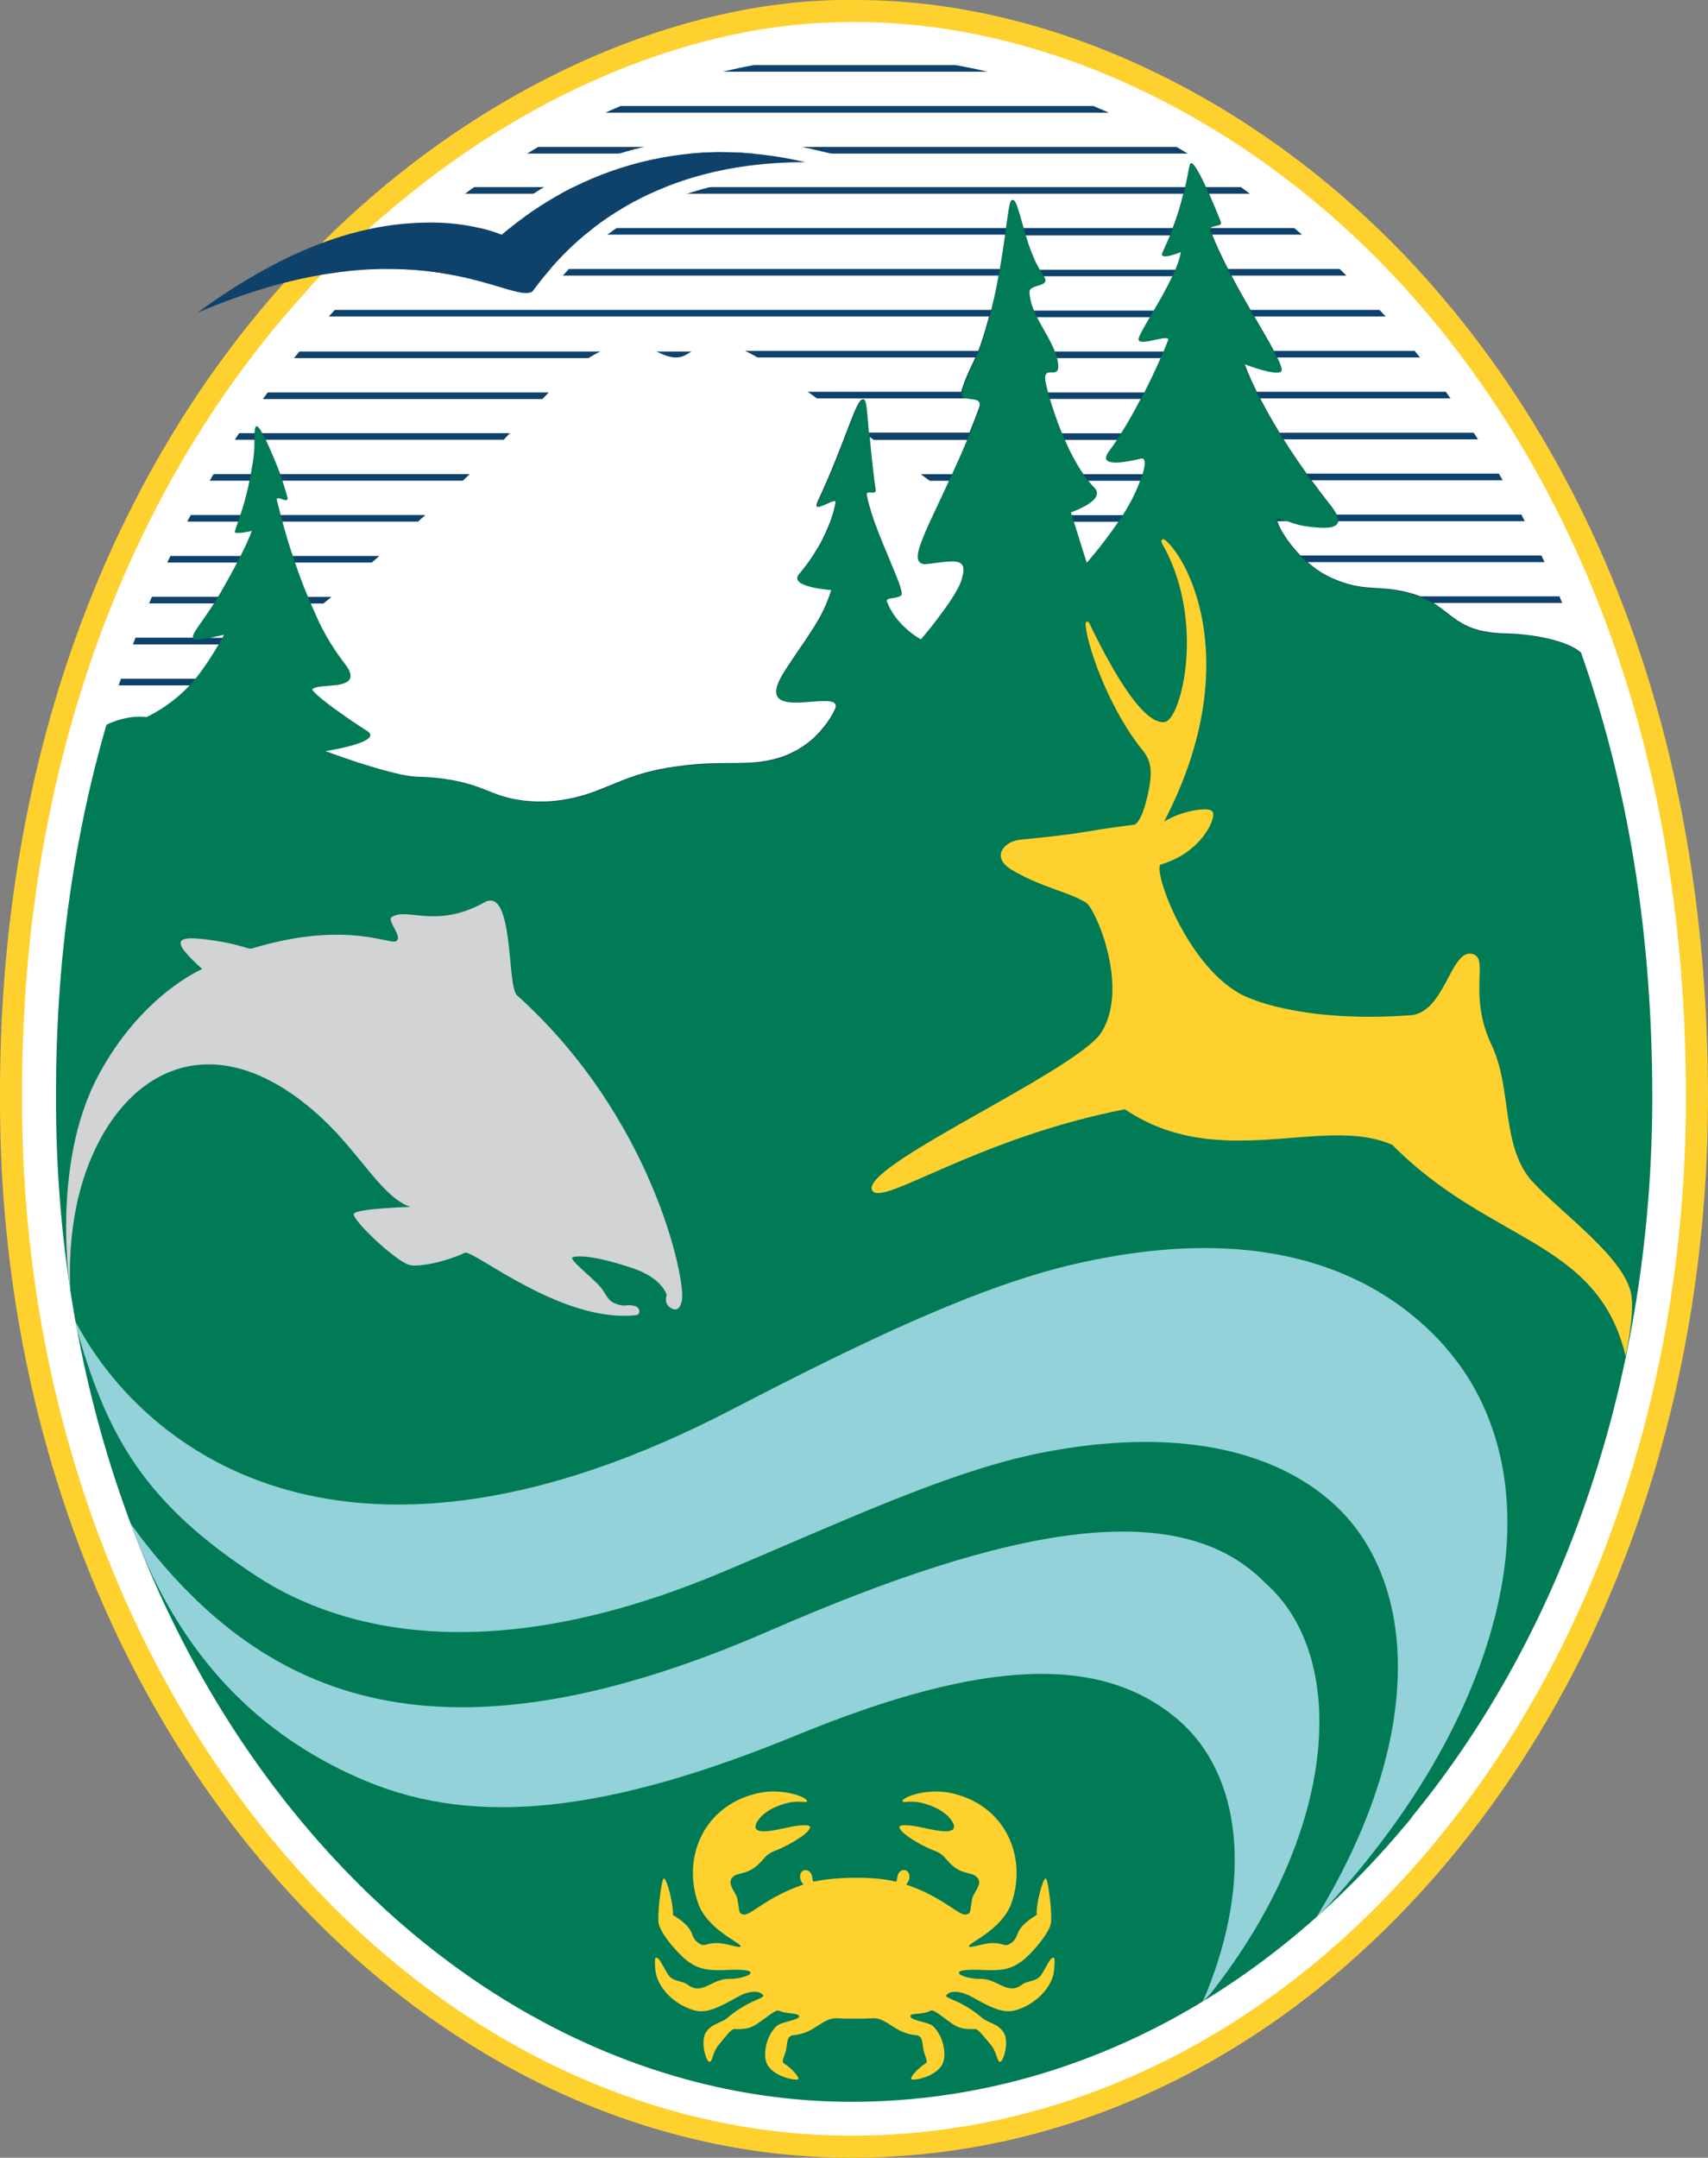
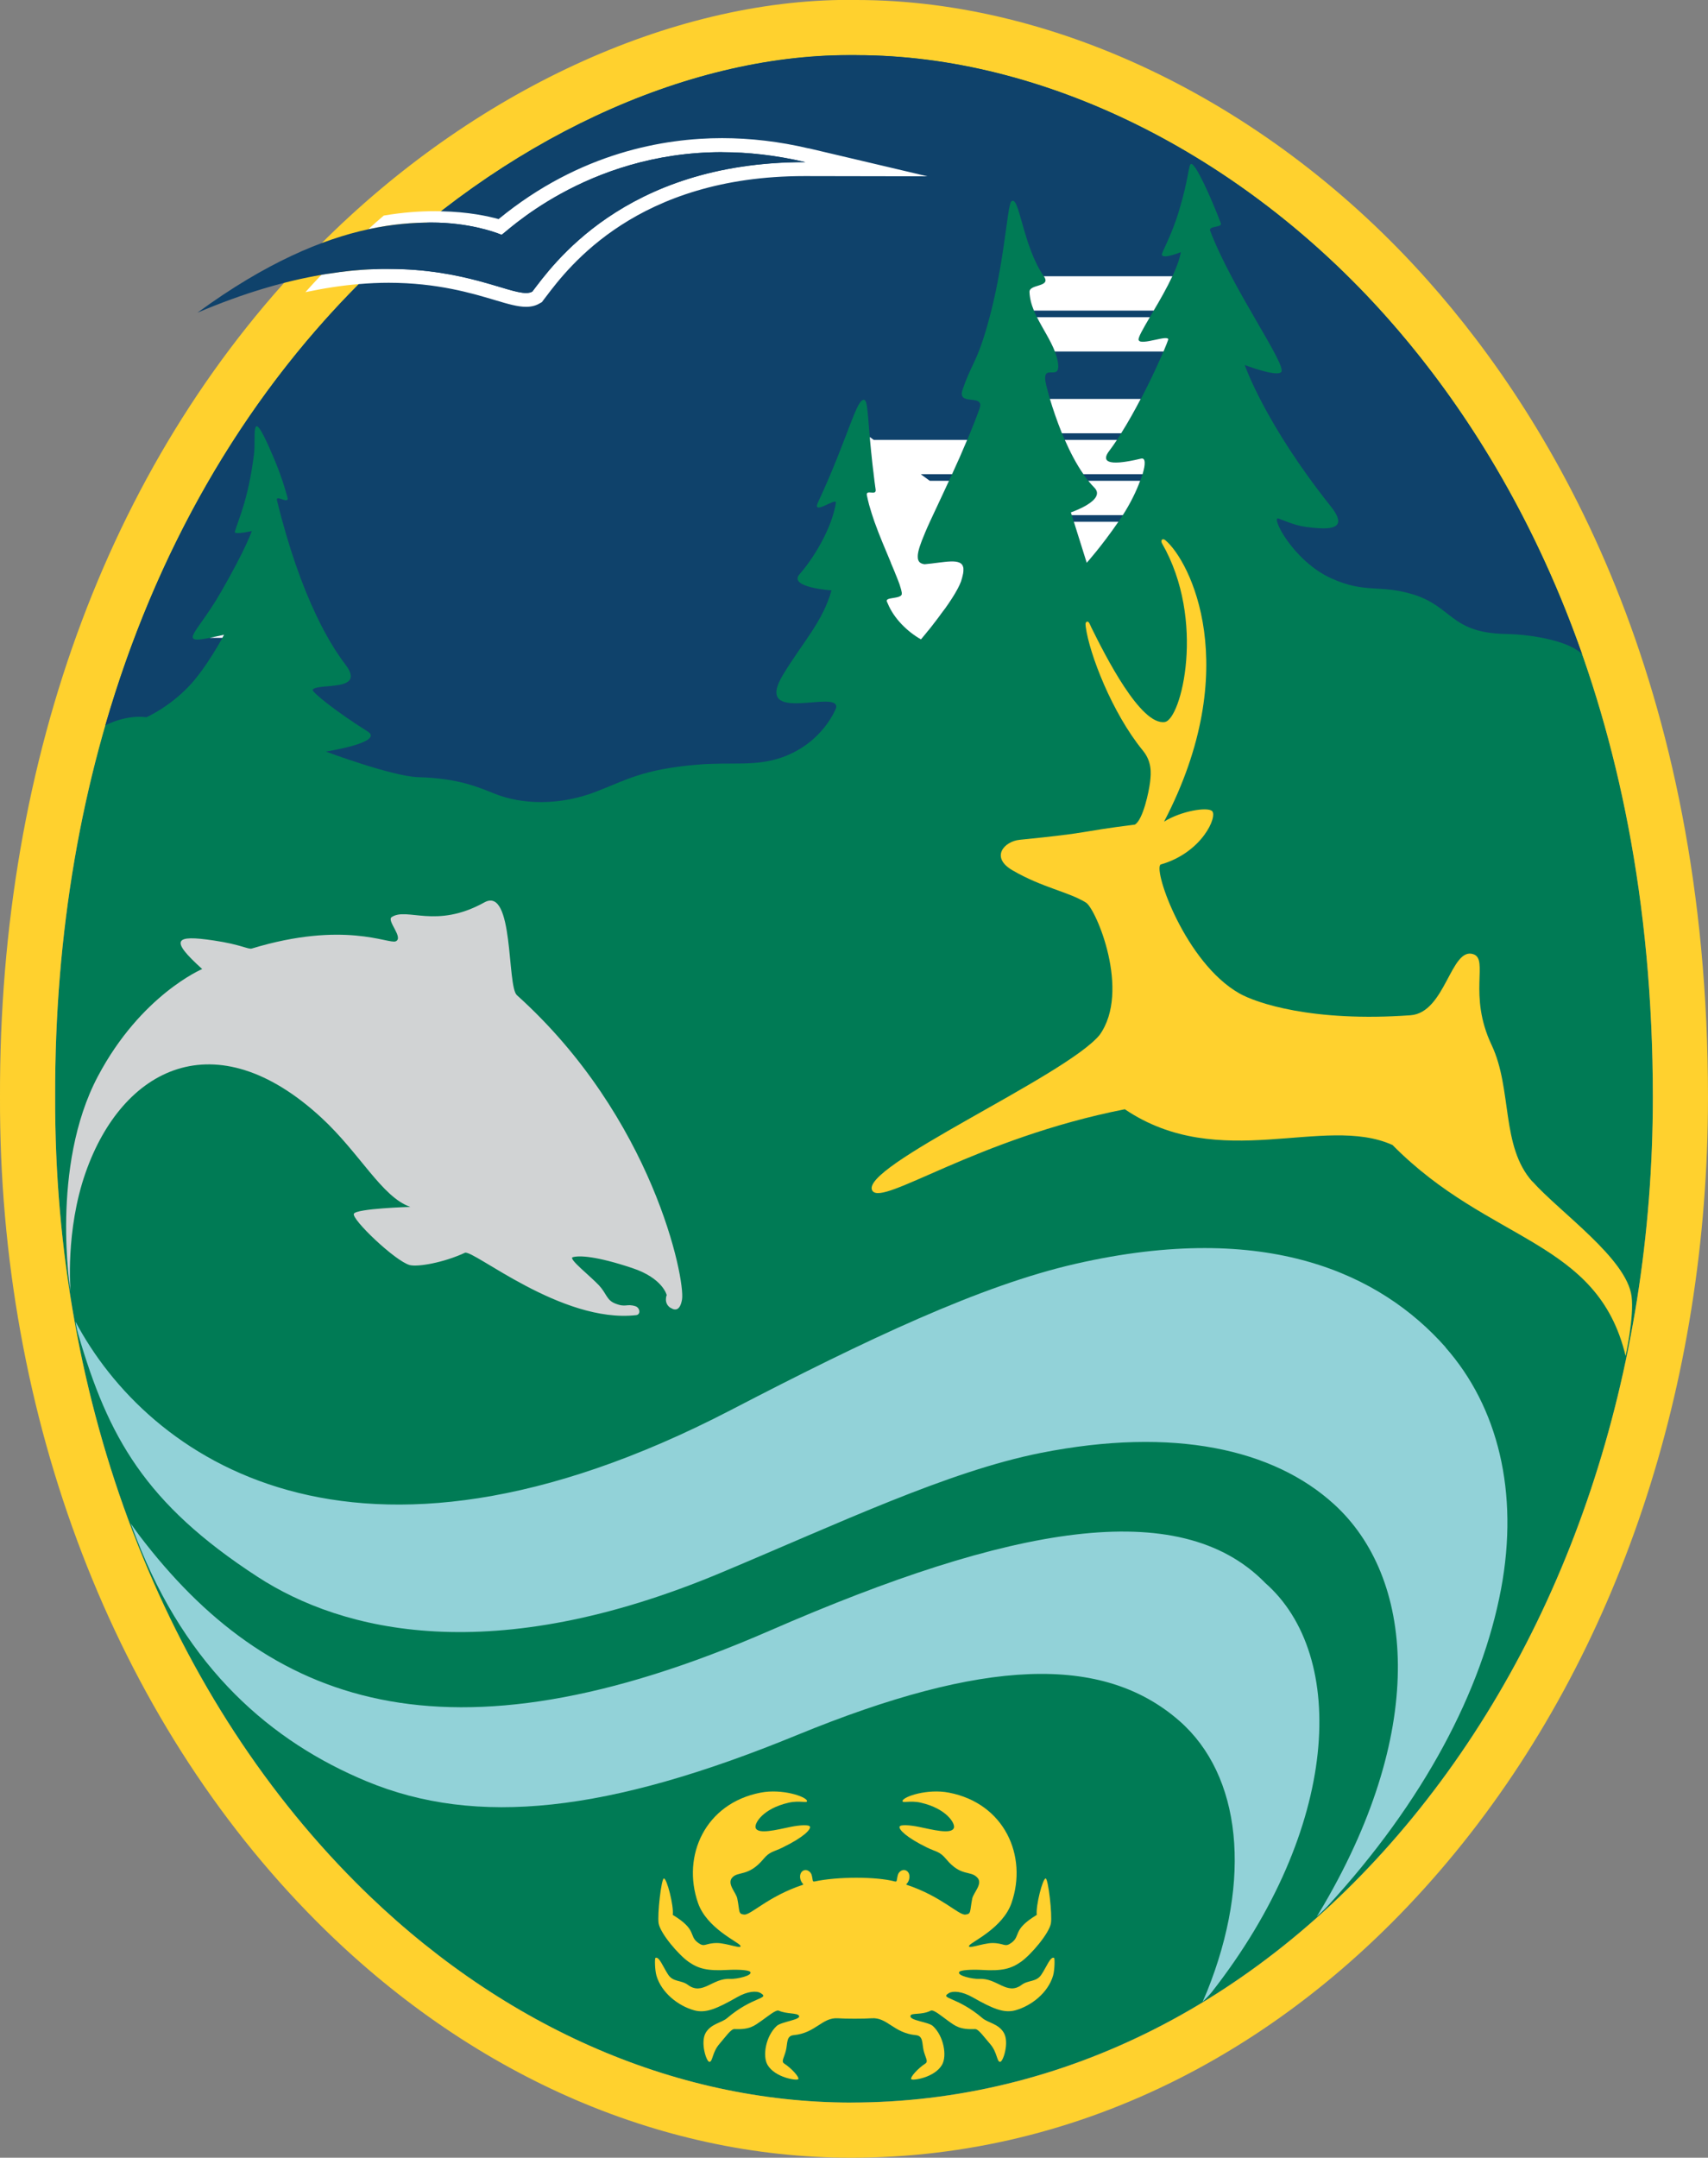
<svg xmlns="http://www.w3.org/2000/svg" id="Layer_2" data-name="Layer 2" viewBox="0 0 154.84 195.57">
  <rect x="0" y="0" width="154.84" height="195.57" fill="#808080" stroke="none" />
  <defs>
    <style>
      .cls-1, .cls-2 {
        fill: #92d2d8;
      }

      .cls-3 {
        fill: #fff;
      }

      .cls-4 {
        fill: #d1d3d4;
      }

      .cls-4, .cls-5, .cls-2 {
        fill-rule: evenodd;
      }

      .cls-5, .cls-6 {
        fill: #ffd12e;
      }

      .cls-7 {
        fill: #007b55;
      }

      .cls-8 {
        fill: #0f426b;
      }
    </style>
  </defs>
  <g id="All_expanded" data-name="All expanded">
    <g id="oval_-_full_color" data-name="oval - full color">
      <path id="bg" class="cls-7" d="m77.17,190.57c-16.15,0-32.11-7.09-44.93-19.96C14.83,153.14,4.9,127.19,5,99.4c-.09-29.61,9.7-55.77,27.56-73.69,12.93-12.97,29.53-20.72,44.39-20.72h.7c16.86,0,34.82,8.87,48.04,23.72,11.02,12.38,24.15,34.7,24.15,70.72,0,24.96-7.74,48.15-21.78,65.3-13.64,16.66-31.72,25.83-50.89,25.83Z" />
      <path id="yellow_ring" data-name="yellow ring" class="cls-6" d="m77.65,5c16.86,0,34.82,8.87,48.04,23.72,11.02,12.38,24.15,34.7,24.15,70.72,0,24.96-7.74,48.15-21.78,65.3-13.64,16.66-31.72,25.83-50.89,25.83-16.15,0-32.11-7.09-44.93-19.96C14.83,153.14,4.9,127.19,5,99.4c-.09-29.61,9.7-55.77,27.56-73.69,12.93-12.97,29.53-20.72,44.39-20.72h.7m0-5h-.7c-16.16,0-34.08,8.29-47.93,22.19C10.21,41.05-.09,68.48,0,99.42c-.1,29.07,10.35,56.32,28.69,74.72,13.77,13.82,30.98,21.43,48.47,21.43,20.7,0,40.15-9.82,54.76-27.66,14.78-18.04,22.92-42.36,22.92-68.47,0-37.59-13.82-61.01-25.42-74.04C115.28,9.5,95.92,0,77.65,0h0Z" />
      <g id="animal">
        <path class="cls-4" d="m60.8,118.55c-.67-.42-.36-1.17-.36-1.17,0,0-.35-1.53-3.13-2.45-3.27-1.09-4.8-1.15-5.39-.98-.43.13,1.61,1.72,2.39,2.56.68.74.68,1.31,1.42,1.62,1.02.42,1.05,0,1.87.26.42.13.51.76.07.81-6.76.77-14.79-5.99-15.53-5.65-1.94.9-4.28,1.3-5,1.11-1.32-.36-5.3-4.17-5.06-4.65s5.12-.62,5.12-.62c-2.57-.88-4.55-4.84-8.07-8.09-9.61-8.87-18.04-4.52-21.37,4.98-1.85,5.26-1.37,10.77-1.37,10.77,0,0-1.86-11.29,2.48-19.49,3.91-7.39,9.46-9.73,9.46-9.73-2.95-2.66-2.53-3.12,1.03-2.59,2.51.37,3.14.83,3.47.73,8.37-2.54,12.39-.38,13.04-.65.76-.32-.85-1.88-.36-2.2,1.4-.92,4,1.11,8.4-1.33,2.7-1.49,2.03,7.59,2.95,8.41,12.35,11.11,15.27,25.75,14.97,27.58-.17,1-.61,1.03-1.03.76Z" />
        <path class="cls-5" d="m138.92,107.1c-2.88-3.22-1.8-8.38-3.7-12.39-2.15-4.54-.25-7.74-1.64-8.22-2.06-.72-2.53,5.3-5.71,5.53-8.91.64-14.01-1.12-15.53-1.99-4.86-2.77-7.8-11.11-7.13-11.67,3.78-1.07,5.21-4.41,4.66-4.86-.46-.37-2.78,0-4.34.97,7.27-13.94,2.36-23.65.1-25.52-.1-.08-.23-.1-.3-.02-.07.08-.04.23.02.33,4,6.97,1.74,15.94.25,16.18-2.19.35-5.4-6.01-6.67-8.58-.08-.17-.21-.54-.35-.52-.16.03-.2.14-.15.48.32,2.42,2.38,7.79,5.17,11.2.83,1.01.76,2.03.66,2.87s-.64,3.43-1.38,3.85c-5.39.68-3.65.7-10.46,1.38-1.36.14-2.69,1.57-.62,2.77,2.72,1.58,5.05,1.93,6.65,2.92.91.57,4.08,8.02,1.24,11.99-3.05,3.73-21.97,12.03-20.6,14.13.93,1.42,9.38-4.73,22.88-7.39,8.6,5.8,18.07.44,24.27,3.24,8.8,8.92,18.6,8.53,21.13,19.12,0,0,.79-3.56.54-5.42-.46-3.42-6.46-7.57-9-10.41Z" />
        <path class="cls-5" d="m95.56,177.46c-.33-.17-.68.81-1.15,1.51-.46.7-1.2.48-1.79.93-1.33.99-2.22-.63-3.83-.54-.62.03-2.09-.3-1.82-.64.14-.17,1.14-.22,2.06-.17,1.83.11,2.63-.11,3.53-.74.91-.64,2.55-2.57,2.71-3.48.14-.79-.24-4.02-.47-4.07-.27-.05-.92,2.51-.81,3.3-2.26,1.37-1.41,1.88-2.3,2.53-.62.45-.61.03-1.71.02-.88,0-2.39.63-2.1.21.23-.33,3.04-1.58,3.82-3.84,1.48-4.28-.65-9.03-5.67-10-1.95-.38-4.11.35-4.21.74-.06.25.68-.06,1.66.17,2.34.54,3.12,1.88,3,2.27-.19.65-2,.16-3.19-.08-.81-.16-1.68-.23-1.74-.01-.07.24.56.94,2.48,1.88.87.42,1.15.34,1.75,1.06,1.36,1.63,2.19.98,2.83,1.68.51.55-.36,1.35-.47,1.89-.24,1.2-.07,1.39-.62,1.45-.62.07-2.16-1.65-5.33-2.7-.13-.04.18-.13.25-.61.04-.28-.05-.61-.37-.71-.29-.09-.6.15-.67.42-.13.46-.05.66-.27.6-1.7-.45-5.19-.45-7.28,0-.23.05-.14-.14-.27-.6-.08-.27-.39-.5-.67-.42-.32.1-.41.43-.37.71.07.47.38.56.25.61-3.17,1.05-4.72,2.76-5.33,2.7-.55-.06-.38-.25-.62-1.45-.11-.55-.95-1.32-.47-1.89.53-.62,1.47-.06,2.83-1.68.6-.72.88-.63,1.75-1.06,1.93-.94,2.55-1.63,2.48-1.88-.06-.21-.94-.15-1.74.01-1.19.24-3,.73-3.19.08-.12-.4.66-1.74,3-2.27.99-.23,1.73.08,1.66-.17-.1-.39-2.26-1.12-4.21-.74-5.02.97-7.16,5.72-5.67,10,.78,2.26,3.59,3.51,3.82,3.84.29.42-1.21-.21-2.1-.21-1.11,0-1.09.43-1.71-.02-.89-.64-.04-1.16-2.3-2.53.11-.8-.54-3.35-.81-3.3-.23.04-.6,3.27-.47,4.07.16.92,1.8,2.84,2.71,3.48.9.63,1.7.84,3.53.74.92-.05,1.92,0,2.06.17.27.33-1.19.67-1.82.64-1.61-.09-2.5,1.54-3.83.54-.6-.45-1.33-.23-1.79-.93-.46-.7-.82-1.68-1.15-1.51-.07.04-.06,1.07.09,1.6.45,1.55,1.97,2.75,3.43,3.15,1.05.29,2.07-.16,3.88-1.19.96-.55,1.77-.6,2.14-.37.87.53-.73.29-3.05,2.27-.49.42-1.44.5-1.93,1.32-.51.87.06,2.64.33,2.64.31,0,.25-.86.9-1.61.56-.65,1.06-1.38,1.37-1.36,1.4.06,1.79-.29,2.45-.75.59-.41,1.31-1.03,1.57-.92.74.33,1.69.18,1.84.47.18.36-1.62.53-2.03.92-.99.92-1.3,2.71-.83,3.52.69,1.18,2.69,1.45,2.79,1.3.12-.18-.63-1-1.27-1.41-.31-.2-.01-.53.15-1.2.16-.67.03-1.32.7-1.38,2.01-.19,2.58-1.63,4.02-1.53.6.05,2.44.05,3.04,0,1.43-.11,2,1.34,4.02,1.53.67.06.55.71.7,1.38.16.67.46,1,.15,1.2-.64.41-1.39,1.23-1.27,1.41.09.15,2.1-.12,2.79-1.3.47-.81.16-2.61-.83-3.52-.41-.38-2.13-.49-2.03-.92.07-.31.98-.04,1.84-.47.26-.13.98.5,1.57.92.66.47,1.05.81,2.45.75.31-.01.81.72,1.37,1.36.65.75.59,1.62.9,1.61.27,0,.85-1.77.33-2.64-.48-.82-1.44-.9-1.93-1.32-2.32-1.98-3.92-1.74-3.05-2.27.37-.22,1.18-.17,2.14.37,1.81,1.03,2.84,1.47,3.88,1.19,1.46-.4,2.98-1.6,3.43-3.15.15-.53.16-1.57.09-1.6Z" />
        <g>
          <path class="cls-1" d="m131.05,122.11c-5.89-6.65-16.19-11.53-33.55-7.56-8.59,1.96-18.9,6.84-31.26,13.26-34.3,17.79-52.89,4.23-59.39-8.01h0s.09.62.25,1.16c2.71,9.28,6.04,15.32,16.24,21.95,7.72,5.02,21.3,8.33,42.06-.38,10.73-4.5,20.55-9.17,28.94-10.84,12.05-2.39,21.12-.35,26.6,4.65,7.21,6.57,8.52,20.09-.91,36.28-.5.86-.66,1.09-.66,1.09,0,0,.57-.5.97-.93,8.73-9.49,14.01-19.54,15.74-28.76,1.64-8.76-.28-16.51-5.04-21.9h0Z" />
          <path class="cls-2" d="m114.66,143.43c-7.78-7.9-23.06-5.14-44.86,4.36-29.56,12.89-45.57,6.6-57.16-8.61-.06-.07-.78-1.08-.78-1.08,0,0,.46,1.2.49,1.29,4.58,11.89,12.29,18.49,20.88,22.06,9.97,4.14,21.88,2.85,39.05-4.2,16.82-6.9,27.66-7.37,34.63-1.28,5.64,4.93,6.61,14.33,2.52,24.52-.18.44-.41.95-.41.95,0,0,.47-.43.84-.89,11.58-14.79,12.41-30.5,4.79-37.12Z" />
        </g>
      </g>
      <g id="sky">
        <path id="sky-2" data-name="sky" class="cls-8" d="m125.69,28.73c6.13,6.89,12.92,16.87,17.73,30.56-1.08-1.12-4.26-1.78-6.93-1.83-5.04-.1-4.8-2.52-8.47-3.61-3-.89-4.26-.04-7.33-1.43-3.5-1.59-5.53-5.7-4.78-5.42,1.28.47,1.77.77,3.74.88,1.9.1,2.1-.6.98-2-5.98-7.51-7.79-12.8-7.79-12.8,0,0,2.84,1.1,3.3.65.6-.57-4.45-7.57-6.43-12.81-.18-.49,1.13-.25.96-.7-.91-2.39-2.3-5.45-2.69-5.36-.25.06-.19,1.23-1.08,4.19-.72,2.42-1.64,3.88-1.57,4.06.16.39,1.72-.26,1.72-.26-.47,2.72-4,7.39-3.83,7.97.16.55,2.81-.57,2.67-.02-.15.6-2.83,6.77-5.34,10.08-.64.84-.38,1.47,2.88.69.94-.23-.23,3.03-1.78,5.34-1.63,2.44-3.14,4.11-3.14,4.11l-1.43-4.58s3.26-1.1,2.13-2.24c-2.37-2.37-3.94-7.52-4.36-9.27-.57-2.33,1.45-.06,1.03-2.23-.41-2.08-2.49-4.02-2.55-6.24-.02-.74,2.02-.4,1.3-1.42-1.92-2.74-2.23-7.46-2.95-6.78-.41.4-.64,6.64-2.57,12.54-.69,2.11-1.17,2.52-1.85,4.53-.52,1.54,2.05.29,1.54,1.71-.91,2.53-2.1,5.13-3.21,7.49-2.21,4.71-3.1,6.43-1.77,6.61,2.48-.24,4.17-.9,3.31,1.57-.58,1.66-3.62,5.24-3.62,5.24-1.27-.71-2.57-1.98-3.09-3.43-.16-.43,1.23-.21,1.35-.64.19-.77-2.53-5.67-3.18-8.96-.13-.63.88.09.79-.54-.27-1.99-.43-3.56-.53-4.77-.24-2.76-.22-3.65-.72-3.3-.25.18-.57.9-1.01,2.04-.64,1.65-1.56,4.18-2.97,7.2-.57,1.24,1.72-.53,1.63.03-.38,2.38-2.1,5.12-3.29,6.46-1.07,1.21,2.89,1.47,2.89,1.47-.8,2.86-2.6,4.68-4.4,7.66-2.79,4.64,5.18,1.21,4.82,2.99,0,0-1.15,3.15-4.89,4.48-2.45.87-4.63.4-7.74.67-4.9.42-6.43,1.4-9.07,2.42-3.4,1.33-6.81,1.19-9.28.2-1.5-.6-3.28-1.39-6.91-1.49-2.34-.07-8.37-2.32-8.37-2.32,0,0,5.37-.83,3.78-1.83-2.81-1.76-5.13-3.61-4.97-3.79.55-.62,4.88.24,2.97-2.26-.83-1.09-1.76-2.58-2.68-4.54-1.23-2.6-2.47-6.01-3.53-10.36-.14-.56,1.15.45.95-.27-.37-1.33-.79-2.59-1.67-4.55-1.72-3.87-1.18-.81-1.36.63-.54,4.23-1.42,5.91-1.74,7.05-.08.3,1.54-.07,1.54-.07,0,0-.51,1.56-2.81,5.55-2.38,4.15-4.41,4.93.3,3.85,0,0-1.57,2.98-3.22,4.7-1.83,1.91-3.83,2.78-3.83,2.78,0,0-1.62-.31-3.72.73,4.52-15.61,12.32-29.29,23.01-40.02,12.94-12.97,29.53-20.72,44.39-20.72h.7c16.87,0,34.83,8.87,48.04,23.73Z" />
      </g>
      <g>
-         <path class="cls-3" d="m127.93,26.73C114.15,11.24,95.36,2,77.65,2h-.7c-14,0-29.41,6.47-42.16,17.54-.62.53-1.24,1.08-1.85,1.65-.85.78-1.69,1.58-2.51,2.41-.43.43-.86.87-1.28,1.31-.5.52-.99,1.05-1.46,1.58C11.01,44.83,1.91,70.56,2,99.41c-.1,28.56,10.14,55.29,28.11,73.32,13.39,13.44,30.1,20.84,47.05,20.84,20.09,0,38.99-9.56,53.22-26.93,14.48-17.68,22.46-41.55,22.46-67.2,0-36.96-13.55-59.94-24.91-72.71ZM68.34,5.9h18.29c.96.17,1.93.37,2.89.6h-23.98c.94-.23,1.87-.43,2.8-.6Zm-12.09,3.71h42.87c.47.19.93.39,1.4.6h-45.63c.45-.2.91-.41,1.37-.6Zm-7.45,3.71h57.86c.34.19.68.4,1.01.6h-59.89c.34-.2.68-.4,1.01-.6Zm-21.66,18.54h27.29c-.36.17-.72.37-1.08.6h-26.7c.16-.2.33-.4.49-.6Zm-2.87,3.71h25.48c-.19.19-.39.4-.58.6h-25.34c.14-.2.29-.4.44-.6Zm103.74,129.13c-13.63,16.64-31.68,25.8-50.83,25.8-16.13,0-32.06-7.08-44.87-19.94C14.9,153.1,4.98,127.17,5.08,99.4c-.04-11.9,1.53-23.23,4.57-33.71,2.05-.98,3.62-.69,3.62-.69,0,0,2-.87,3.83-2.78.03-.03.06-.07.09-.1h-6.43c.07-.2.13-.4.2-.6h6.76c.85-1.04,1.62-2.29,2.1-3.11h-7.77c.08-.2.15-.41.23-.61h5.22c-.13-.35.76-1.32,1.9-3.11h-5.88c.08-.2.17-.4.25-.6h6c.08-.14.17-.28.25-.42.61-1.06,1.1-1.95,1.48-2.68h-6.34c.09-.2.19-.4.29-.6h6.36c.8-1.59,1.02-2.27,1.02-2.27,0,0-1.62.37-1.54.07.07-.27.18-.56.3-.91h-4.61c.1-.2.21-.4.31-.6h4.5c.26-.76.56-1.74.83-3.11h-3.61c.12-.2.23-.4.35-.6h3.38c.1-.55.2-1.16.28-1.83.05-.37.05-.84.05-1.28h-1.78c.13-.2.26-.4.39-.6h1.4c.03-.68.16-.98.7,0h22.45c-.19.2-.38.4-.57.6h-21.57c.09.19.19.4.3.65.43.96.75,1.75,1.01,2.46h17.18c-.16.15-.31.31-.48.46-.05.04-.1.09-.15.14h-16.35c.17.51.32,1,.45,1.49.2.72-1.09-.29-.95.27.11.46.23.91.34,1.35h13.12c-.22.2-.44.4-.67.6h-12.29c.3,1.1.61,2.14.94,3.11h7.85c-.23.2-.46.4-.69.6h-6.96c.39,1.13.78,2.16,1.18,3.11h2.13c-.25.21-.49.41-.73.6h-1.15c.1.24.21.46.31.68,0,0,0,0,0,0,.9,2.2,2,3.76,2.83,4.85.12.15.21.29.28.42.05.09.08.17.11.26.01.03.03.06.04.09.03.1.04.19.04.28,0,0,0,0,0,0,0,.09-.02.16-.05.23-.17.37-.72.52-1.34.6-.02,0-.03,0-.05,0-.1.01-.2.02-.31.03-.06,0-.12.01-.18.02-.08,0-.16.01-.23.02-.08,0-.17.01-.25.02-.05,0-.09,0-.13.01-.07,0-.13.01-.19.02-.04,0-.08.01-.12.02-.06,0-.11.02-.16.03-.03,0-.07.01-.1.02-.05.01-.09.03-.14.05-.02,0-.05.02-.07.02-.06.03-.1.06-.14.09,0,0,0,0,0,0-.01.02,0,.05.02.09,0,0,0,.02.02.03.03.05.08.1.14.17,0,0,.02.02.03.03.07.07.15.14.24.23.01.01.02.02.03.03.11.09.23.2.37.31.02.01.03.03.05.04.29.24.64.51,1.04.8.01,0,.03.02.04.03.66.48,1.44,1.03,2.28,1.58,0,0,0,0,0,0,.23.15.47.3.7.45.4.25.36.49.08.71-.84.66-3.86,1.12-3.86,1.12,0,0,.02,0,.05.02.2.07,1.12.41,2.31.81t0,0c1.08.36,2.36.76,3.54,1.06.03,0,.06.02.09.02.11.03.22.05.32.08.1.02.2.05.3.07.09.02.18.04.27.06.11.02.22.04.33.06.08.01.15.03.22.04.12.02.23.04.34.05.06,0,.11.02.17.02.16.02.31.03.44.03.91.03,1.7.09,2.4.19,2.1.29,3.38.85,4.51,1.3h0c.28.11.57.21.87.3.09.03.19.05.29.08.22.06.44.11.66.15.11.02.22.04.33.06.28.05.56.09.85.11.71.07,1.46.08,2.22.02.27-.02.54-.05.81-.09.11-.01.22-.03.33-.05.23-.04.46-.08.69-.13.19-.04.38-.09.57-.14.17-.04.34-.08.52-.14.38-.11.76-.24,1.15-.39,0,0,0,0,0,0,.25-.1.49-.19.72-.29.07-.03.15-.06.22-.09,0,0,.01,0,.02,0,1.75-.72,3.22-1.38,6.07-1.8.61-.09,1.28-.17,2.04-.23,2.8-.24,4.85.11,7.02-.46.24-.06.47-.13.72-.21.24-.08.46-.18.68-.27.07-.03.13-.06.19-.1.14-.07.29-.14.43-.21.07-.04.14-.08.21-.13.12-.07.24-.14.35-.21.06-.04.12-.08.18-.13.11-.08.22-.15.33-.23.05-.04.1-.08.14-.12.11-.09.21-.17.31-.26.04-.03.07-.06.1-.1.11-.1.21-.19.3-.29.02-.02.04-.04.06-.07.1-.11.2-.21.29-.32.01-.01.02-.02.03-.04.1-.12.19-.23.28-.34h0c.16-.21.31-.41.43-.6,0,0,0,0,0,0,.09-.15.17-.28.24-.4.01-.02.03-.04.04-.07.13-.24.21-.41.25-.51,0-.02,0-.02.01-.04.01-.03.02-.05.02-.05,0,0,0,0,0,0h0c.02-.1.01-.17-.02-.24,0,0,0-.01,0-.02-.03-.06-.08-.11-.14-.15-.01,0-.02-.01-.03-.02-.07-.04-.15-.06-.24-.08-.02,0-.04,0-.06-.01-.09-.02-.2-.03-.31-.03-.03,0-.07,0-.1,0-.11,0-.23,0-.35,0-.06,0-.12,0-.18,0-.06,0-.13,0-.19.01-1.81.12-4.36.55-3.65-1.49.1-.27.24-.59.47-.96,0,0,0,0,0,0,.28-.47.57-.9.85-1.32.1-.15.19-.29.29-.43.23-.33.45-.67.67-.98.14-.21.28-.41.41-.61,0,0,0,0,0,0,.16-.24.32-.48.47-.72.03-.04.05-.08.08-.12.46-.73.87-1.46,1.2-2.26,0,0,0,0,0,0,.16-.38.3-.77.42-1.19,0,0-3.96-.26-2.89-1.47.13-.14.26-.31.4-.49.14-.17.28-.36.42-.56,0,0,0,0,0,0,.14-.19.27-.39.41-.6h0c.14-.22.28-.45.43-.69.02-.03.03-.05.05-.08.13-.22.25-.44.37-.68.03-.05.05-.1.07-.15.11-.22.22-.44.32-.67.02-.05.04-.1.06-.15.1-.23.2-.46.29-.7,0,0,0,0,0,0,.07-.2.14-.4.2-.6h0c.04-.13.08-.27.11-.4.06-.24.12-.48.16-.71.01-.07-.01-.1-.07-.11-.05,0-.13.01-.23.04-.05.02-.1.04-.16.06-.28.12-.63.3-.89.38-.05.02-.1.03-.15.04-.04,0-.08,0-.12,0-.03,0-.06-.02-.08-.03-.06-.06-.05-.18.05-.42,1.19-2.54,2.02-4.72,2.64-6.34.12-.31.23-.6.33-.86.44-1.14.76-1.86,1.01-2.04.48-.33.48.48.69,2.96h9.11c.31-.75.6-1.49.87-2.23.32-.9-.59-.73-1.17-.87h-13.52c-.28-.2-.55-.4-.83-.6h13.91c.01-.07.03-.15.06-.24.45-1.34.82-1.98,1.22-2.87h-19.75c-.43-.26-.82-.46-1.14-.6h21.15c.12-.31.25-.65.38-1.06.22-.68.42-1.37.6-2.05H29.8c.18-.2.36-.4.55-.6h59.51c.27-1.07.49-2.12.67-3.11h-57.15c.21-.2.42-.4.62-.6h56.64c.2-1.15.36-2.2.48-3.11h-53.69c.24-.2.48-.4.72-.6h53.05c.19-1.4.32-2.33.47-2.48.39-.37.66.85,1.13,2.48h13.51c.19-.49.39-1.06.58-1.69.16-.54.28-1,.39-1.42H42.16c.27-.2.54-.41.82-.6h64.46c.34-1.48.36-2.13.54-2.17.22-.05.76.9,1.35,2.17h3.16c.28.19.55.4.82.6h-3.7c.37.84.75,1.75,1.07,2.59.14.38-.74.27-.93.52h7.58c.24.2.48.4.71.6h-8.15c.4,1,.9,2.05,1.44,3.11h10.12c.21.2.41.4.61.6h-10.42c.56,1.07,1.16,2.12,1.73,3.11h11.69c.18.2.38.39.56.6h-11.9c.69,1.2,1.32,2.26,1.77,3.11h12.76c.16.2.32.4.48.6h-12.94c.33.68.49,1.14.36,1.27-.46.45-3.3-.65-3.3-.65,0,0,.31.91,1.09,2.49h17.13c.14.2.28.4.43.6h-17.25c.45.88,1.03,1.92,1.75,3.11h17.6c.13.2.26.4.39.6h-17.62c.6.96,1.29,2,2.09,3.11h17.42c.12.2.23.4.35.6h-17.33c.54.74,1.12,1.5,1.75,2.3.24.31.41.57.53.81h16.74c.1.2.21.4.31.6h-16.91c-.05.44-.57.65-1.64.59-1.53-.09-2.17-.29-2.98-.59h-.89c.14.57.89,1.88,2.09,3.11h21.84c.09.2.19.4.28.6h-21.48c.64.55,1.36,1.06,2.17,1.42,3.07,1.39,4.33.54,7.33,1.43.26.08.5.16.73.25h12.6c.08.2.17.4.25.6h-11.67c1.89,1.17,2.6,2.68,6.56,2.76,2.59.05,5.65.68,6.82,1.74,3.86,10.93,6.46,24.23,6.46,40.25,0,24.94-7.73,48.11-21.77,65.25ZM59.51,31.86h3.17c-.43.27-.79.54-1.4.54s-1.17-.26-1.77-.54Z" />
-         <path class="cls-3" d="m105.33,23.11c-.04-.11.3-.73.74-1.77h-13.08c.31,1.02.71,2.14,1.27,3.11h12.29c.24-.57.42-1.11.5-1.6,0,0-1.56.65-1.72.26Z" />
        <path class="cls-3" d="m93.33,26.46c.02.58.17,1.14.4,1.69h10.86c.57-.96,1.2-2.06,1.69-3.11h-11.65c.71,1.01-1.32.68-1.3,1.42Z" />
        <path class="cls-3" d="m103.22,30.82c-.06-.22.4-1.01,1.02-2.07h-10.23c.52,1.05,1.22,2.07,1.62,3.11h9.85c.23-.55.38-.93.42-1.06.14-.55-2.51.57-2.67.02Z" />
-         <path class="cls-3" d="m95.88,32.7c.42,2.17-1.6-.1-1.03,2.23.04.18.1.4.17.64h8.72c.59-1.16,1.1-2.26,1.48-3.11h-9.4c.02.08.05.16.07.24Z" />
-         <path class="cls-3" d="m103.42,36.16h-8.24c.26.87.63,1.97,1.09,3.11h5.37c.62-.98,1.22-2.06,1.77-3.11Z" />
+         <path class="cls-3" d="m103.42,36.16h-8.24c.26.87.63,1.97,1.09,3.11h5.37c.62-.98,1.22-2.06,1.77-3.11" />
        <path class="cls-3" d="m87.68,39.87h-8.47c-.12-.09-.24-.18-.36-.26,0,.08.02.18.02.26,0,0,0,0,0,0,.03.32.06.67.1,1.04.02.18.04.37.06.57.01.13.03.26.04.39.04.32.07.65.12,1,0,.03,0,.06.01.1,0,0,0,0,0,0,.05.44.11.91.18,1.4.03.24-.09.28-.24.28-.1,0-.23-.02-.33-.02-.1,0-.19.02-.22.1-.02.04-.02.1,0,.18.05.26.12.53.19.81.01.05.03.09.04.14.13.46.28.93.45,1.42,0,0,0,0,0,0,.45,1.27,1.02,2.58,1.49,3.71,0,0,0,.01,0,.02.08.18.15.35.22.52.03.06.05.12.07.17.05.12.1.23.14.35.03.07.05.13.08.19.04.1.08.19.11.28.02.06.05.12.07.18.03.08.06.16.09.24.02.05.04.11.05.16.02.07.04.14.06.2.01.04.03.09.04.13.02.07.03.12.04.18,0,.03.01.06.02.08,0,.07,0,.13,0,.18-.02.05-.05.1-.1.14,0,0-.02,0-.03.01-.05.03-.1.06-.17.08-.44.14-1.17.1-1.05.42.02.06.05.12.08.18,0,0,0,0,0,0,.56,1.37,1.8,2.57,3.01,3.25,0,0,.04-.05.12-.14,0,0,0,0,0,0,.09-.1.22-.26.38-.46.02-.03.05-.06.07-.09.06-.08.13-.16.2-.24.03-.03.05-.06.08-.1.07-.09.14-.18.22-.28.03-.04.06-.08.09-.12.08-.1.16-.2.24-.31.03-.04.06-.08.09-.12.09-.11.17-.23.26-.35.02-.03.05-.07.07-.1.1-.13.2-.27.3-.4.02-.02.03-.04.05-.06.45-.63.87-1.27,1.16-1.82,0,0,0-.02.01-.02.12-.23.22-.44.29-.63.08-.24.13-.44.17-.62,0-.03.01-.06.02-.09.03-.17.04-.32.03-.44,0-.02,0-.03,0-.04-.03-.26-.15-.43-.35-.52-.39-.19-1.09-.11-1.96,0-.37.05-.78.1-1.21.14,0,0,0,0,0,0-.17-.02-.3-.07-.4-.14-.16-.12-.23-.32-.22-.6.01-.45.24-1.12.64-2.06,0,0,0-.02.01-.03.13-.31.28-.65.45-1.02.09-.19.18-.39.28-.6.3-.64.63-1.35,1.01-2.16.15-.31.29-.63.44-.95h-1.74c-.28-.2-.55-.4-.82-.6h2.84c.47-1.01.93-2.06,1.37-3.11Z" />
        <path class="cls-3" d="m103.43,41.57c-3.26.78-3.52.15-2.88-.69.24-.31.47-.65.71-1.01h-4.73c.48,1.09,1.04,2.18,1.69,3.11h5.36c.28-.91.28-1.52-.14-1.41Z" />
        <path class="cls-3" d="m99.21,44.2c1.13,1.14-2.13,2.24-2.13,2.24l.08.25h4.63c.65-1,1.22-2.15,1.57-3.11h-4.7c.18.22.36.43.55.62Z" />
        <path class="cls-3" d="m20.16,57.81c.1-.18.15-.28.15-.28-.52.12-.94.21-1.3.28h1.15Z" />
        <path class="cls-3" d="m98.51,51.02s1.35-1.5,2.88-3.73h-4.04l1.17,3.73Z" />
      </g>
      <path id="white" class="cls-3" d="m73.3,13.45c-2.63-.62-5.26-.93-7.84-.93-5.18,0-12.88,1.28-20.26,7.34-.92-.26-2.72-.66-5.22-.71-.17-.01-.36-.01-.54-.01-1.34,0-2.9.1-4.65.4-.47.4-.94.81-1.4,1.24,2.15-.47,4.05-.61,5.72-.61,3.35,0,5.7.85,6.23,1.06.08.03.12.05.12.05h0c.21.01,7.57-7.49,20-7.49,2.34,0,4.86.27,7.55.9h-.08c-16.42,0-22.96,9.51-24.67,11.73-.15.09-.34.13-.57.13-1.7,0-5.59-2.18-12.45-2.18-.22,0-.43,0-.65,0-.19,0-.38.01-.57.02h-.11c-.37.01-.74.04-1.12.06-.6.05-1.22.11-1.86.19-.08,0-.16.01-.24.03-.25.03-.51.07-.77.11-.25.03-.51.07-.77.12-.5.52-.99,1.05-1.46,1.58,1.66-.35,3.27-.6,4.83-.73.93-.08,1.83-.12,2.72-.12,4.39,0,7.55.95,9.63,1.57,1.2.36,2.07.61,2.82.61.47,0,.88-.1,1.23-.31l.21-.12.14-.19.23-.3c2.05-2.71,8.28-10.93,23.43-10.93h.08l11.07.02-10.78-2.54Z" />
      <path id="bird" class="cls-8" d="m65.46,13.79c-12.43,0-19.79,7.5-20,7.5h0s-.04-.03-.12-.06c-.53-.21-2.88-1.06-6.23-1.06-1.67,0-3.57.14-5.72.61-4.15.9-9.26,3-15.49,7.56,4.25-1.81,7.98-2.87,11.25-3.43.26-.05.52-.09.77-.12.26-.04.52-.08.77-.11.08-.02.16-.03.24-.03.64-.09,1.26-.15,1.86-.19.38-.02.75-.05,1.12-.06h.11c.19-.01.38-.02.57-.02.22,0,.43,0,.65,0,6.86,0,10.75,2.18,12.45,2.18.23,0,.42-.04.57-.13,1.71-2.22,8.25-11.73,24.67-11.73h.08c-2.69-.63-5.21-.9-7.55-.9Z" />
    </g>
  </g>
</svg>